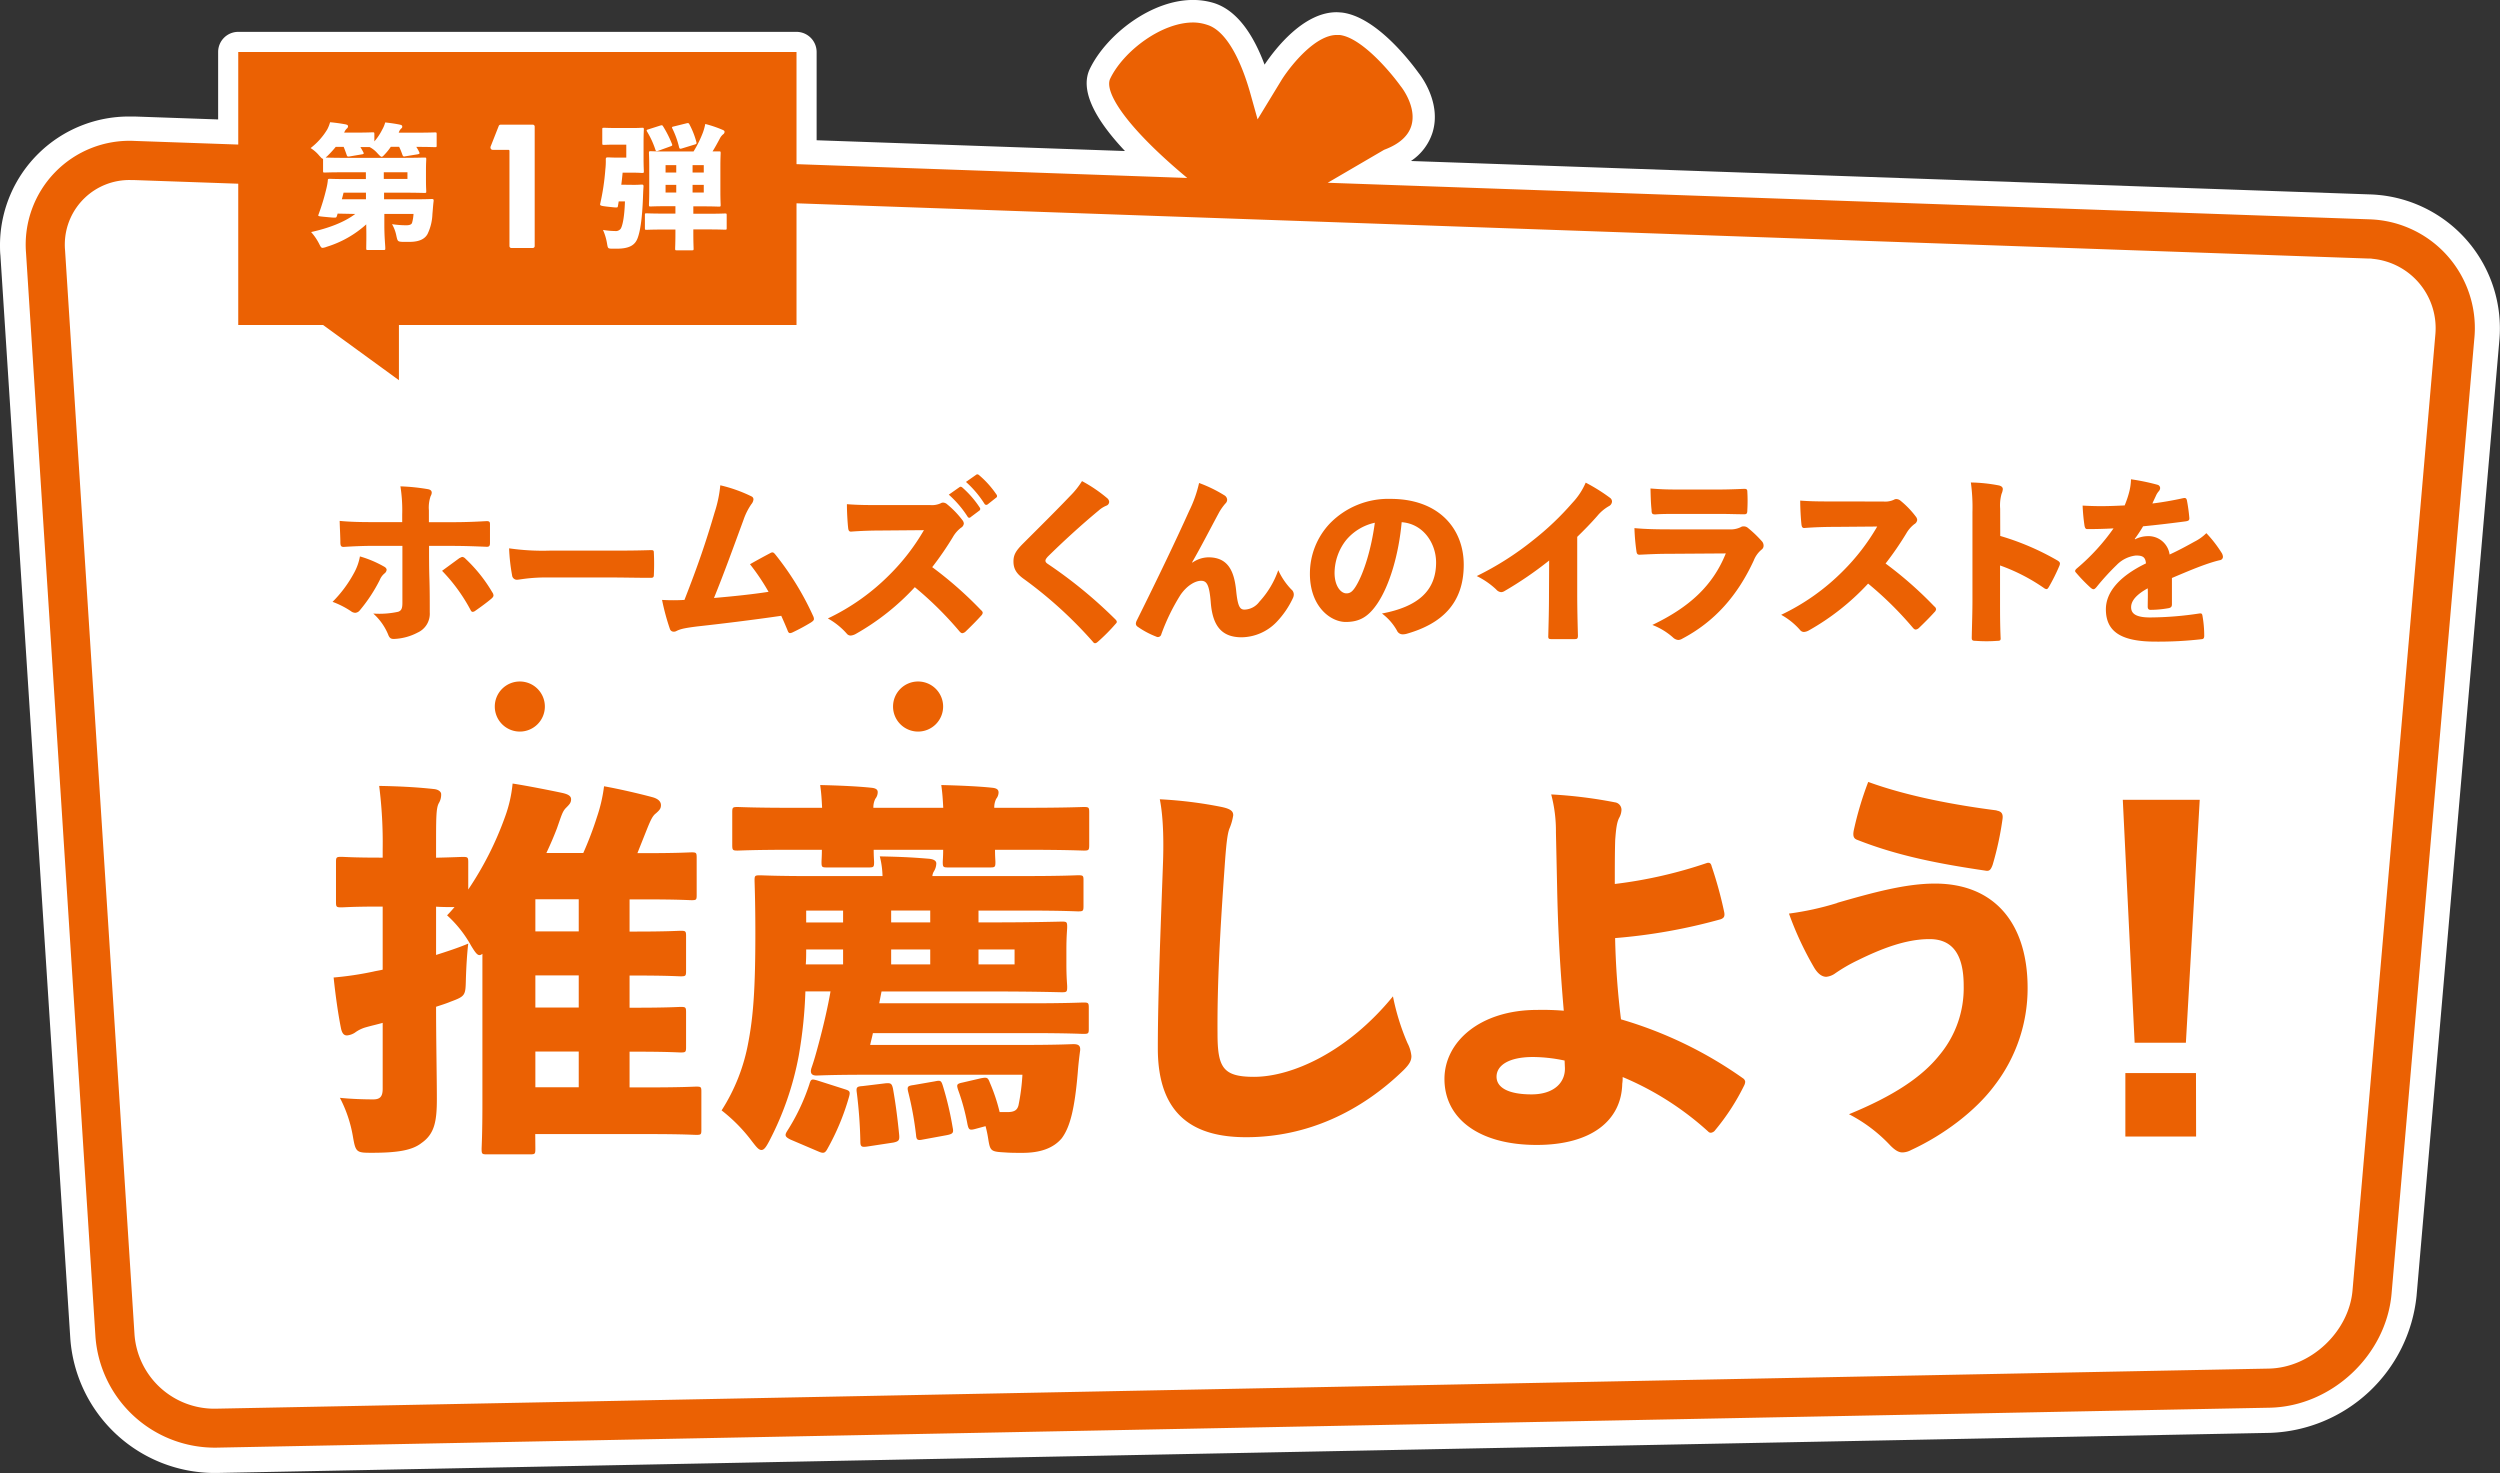
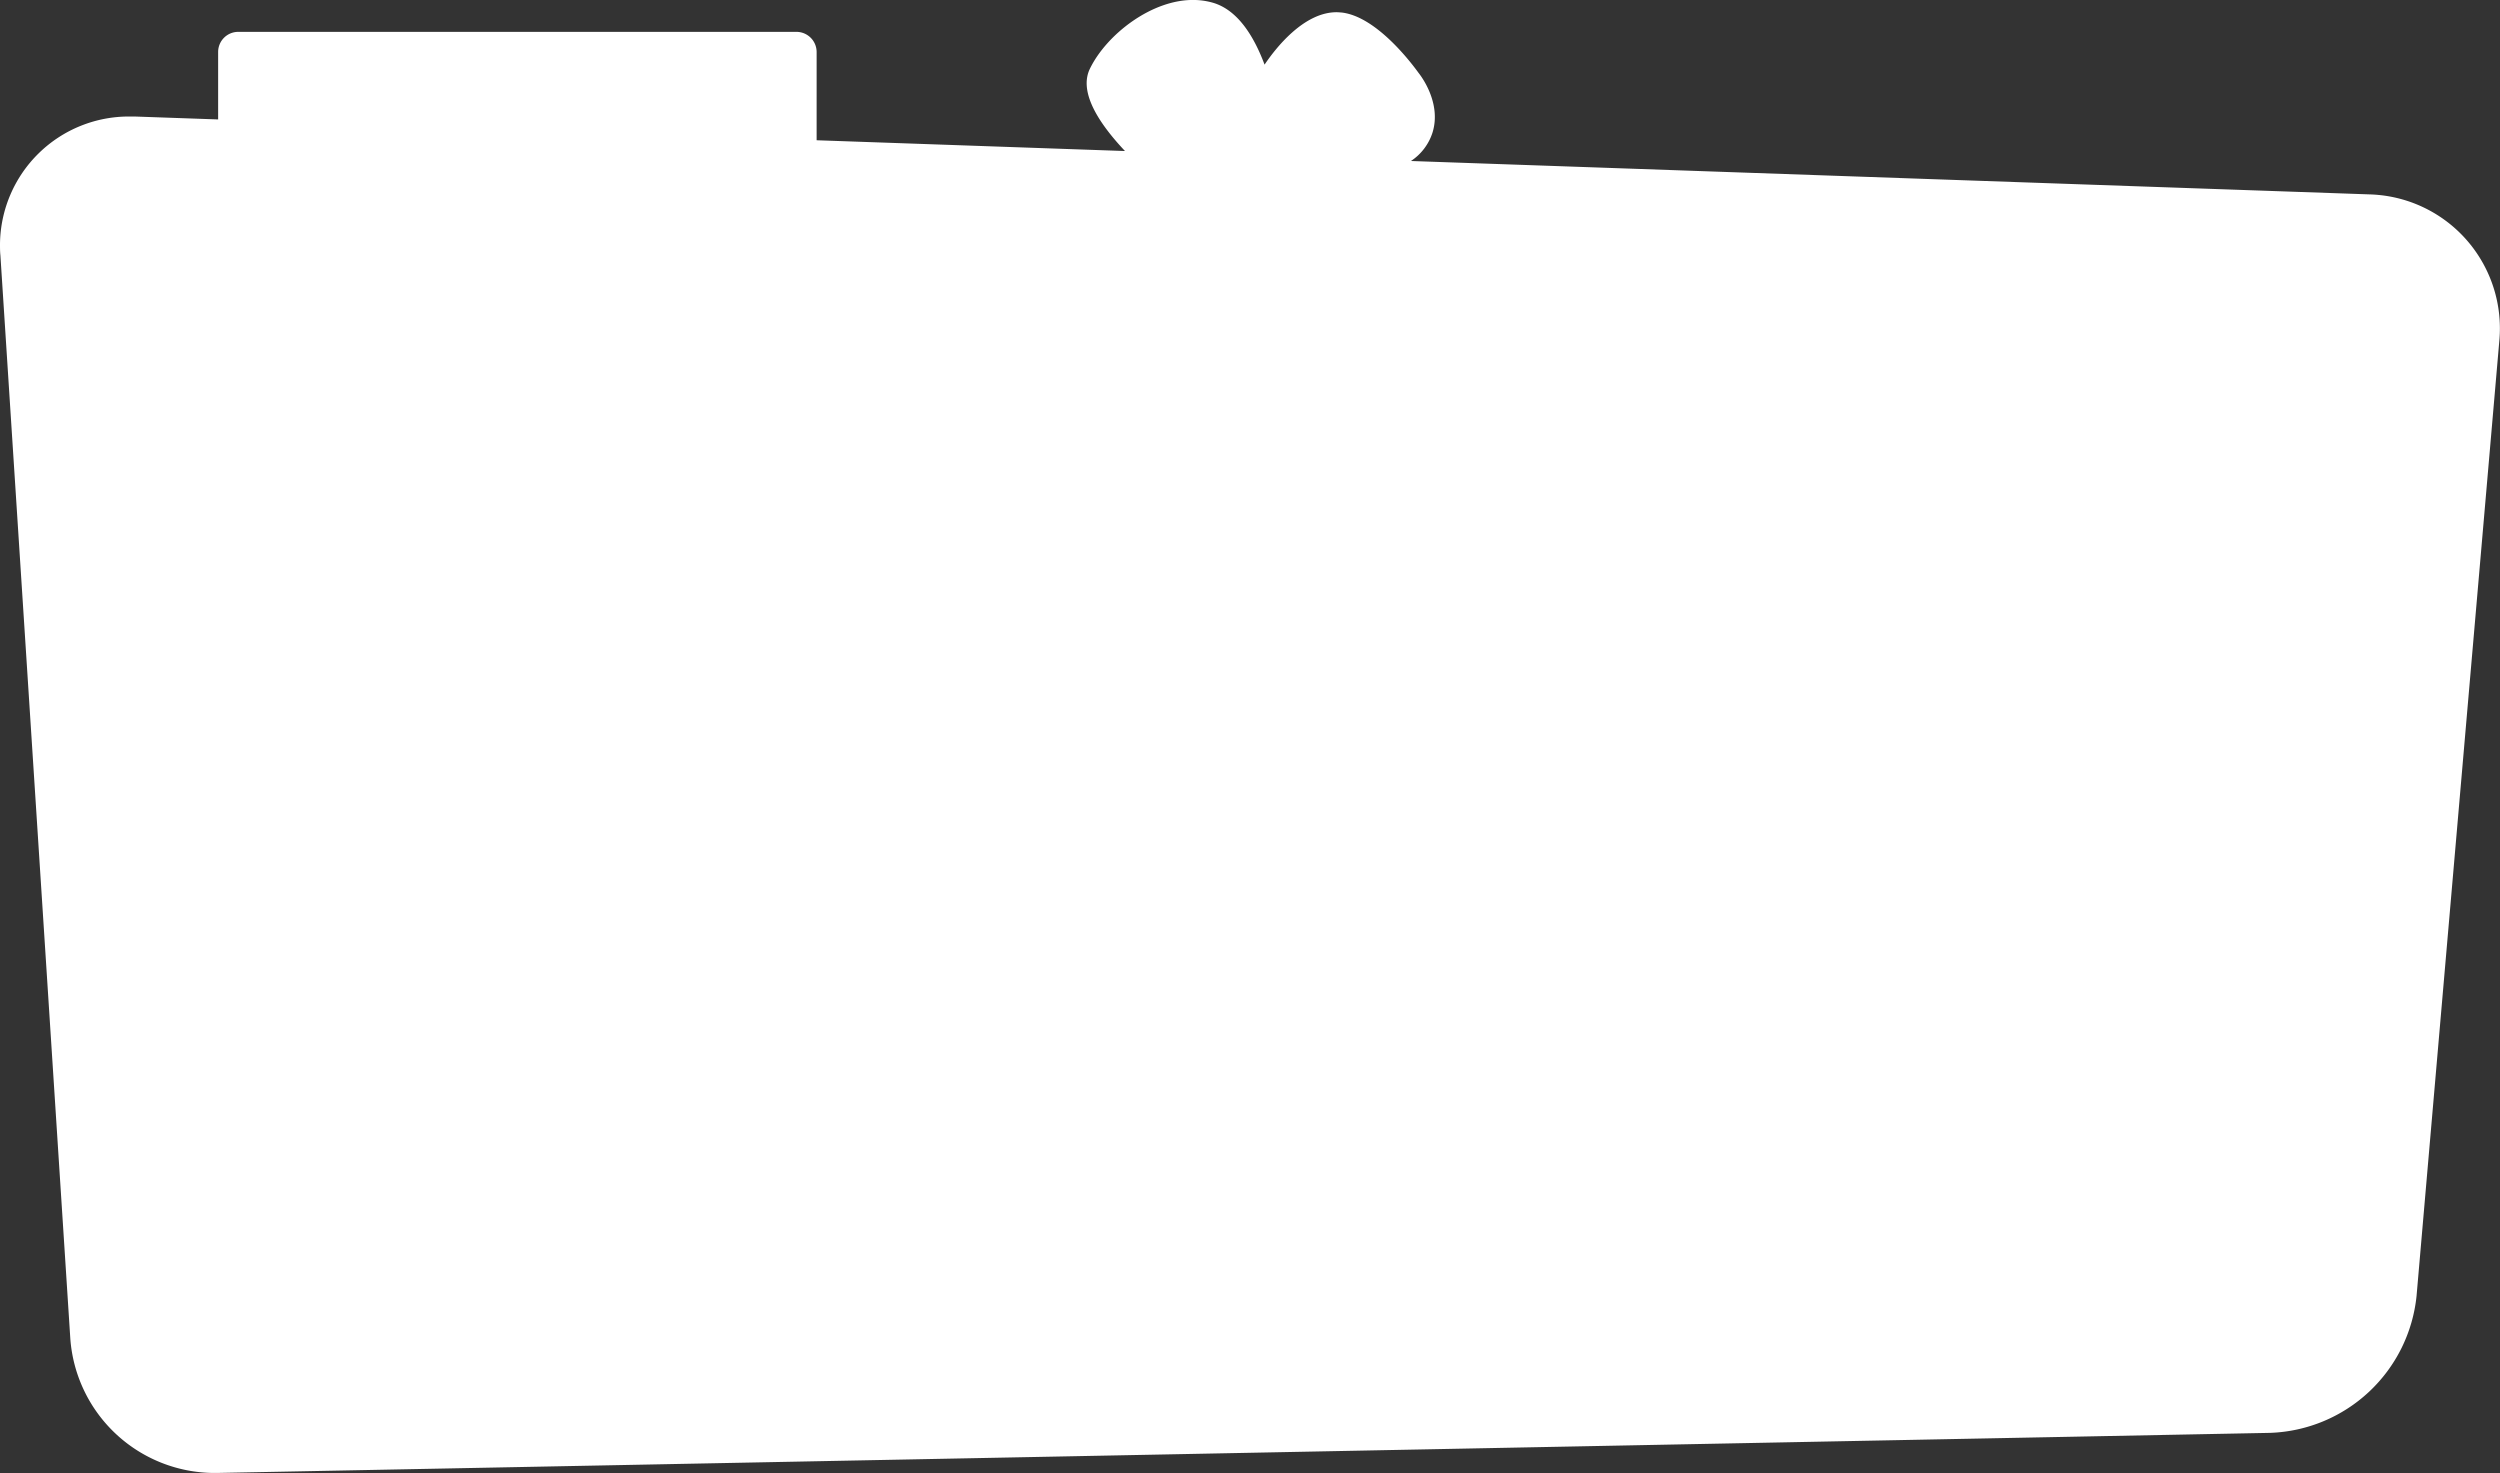
<svg xmlns="http://www.w3.org/2000/svg" viewBox="0 0 634.01 373.56">
  <rect x="0" y="0" width="634.01" height="373.56" fill="#333333" stroke="none" />
  <path d="M603 49.42c-.66-.06-1.31-.1-2-.12l-243.18-8.47a13.58 13.58 0 005.49-7.27c2.24-7.35-2.76-14.08-3.56-15.08-2.46-3.4-11-14.3-19.46-15.3l-.94-.07c-8.65-.31-16.05 9.41-18.65 13.28-3.29-8.77-7.62-14-12.91-15.64a18.14 18.14 0 00-4.63-.75c-10.88-.36-22.58 8.75-26.78 17.48-2.39 5 .61 12 8.92 20.82l-78.2-2.73V13.18a5.12 5.12 0 00-5.1-5.1H60.42a5.1 5.1 0 00-5.1 5.1v17.11l-21.1-.74H33A32.68 32.68 0 000 61.84c0 1 0 1.93.1 2.89l17.73 274.73a36.75 36.75 0 0036.38 34.09h.7l520.8-10.17a38.69 38.69 0 0037.14-34.74l21-242.34A34 34 0 00603 49.42z" fill="#fff" />
-   <path d="M600.83 55.62l-264.12-9.27L351 38l.22-.09c3.65-1.39 5.91-3.42 6.7-6 1.47-4.81-2.56-9.88-2.6-9.93l-.09-.11c-3.3-4.55-10.29-12.41-15.51-13H339c-5.18 0-11.13 7-13.86 11.2l-6.21 10.2-1.75-6.27c-2.81-10.1-6.73-16.38-11-17.69a11.54 11.54 0 00-3.18-.6c-8.25-.26-18.13 7.29-21.45 14.24-1.6 3.34 4 12.24 19.54 25.18L202 41.63V13.18H60.42v23.48l-26.24-.92A26.33 26.33 0 006.6 64.13L24.21 339a30.37 30.37 0 0030 28.13h.57L575.59 357c15.69-.31 29.56-13.28 30.92-28.91l21-242.34c.06-.6.09-1.2.11-1.8a27.58 27.58 0 00-26.79-28.33zm16.78 29.28l-21 242.33c-.91 10.55-10.63 19.64-21.22 19.85l-520.8 10.17a20.3 20.3 0 01-20.48-18.84L16.5 63.49a16 16 0 01-.06-1.83 16.36 16.36 0 0116.72-16h.67l26.59.93v35.83h21.52l19.23 14v-14H202V51.56l398.46 14c.42 0 .85 0 1.27.08a17.67 17.67 0 0115.88 19.26zM97.29 143.63c.54.27.76.58.76.89a1.34 1.34 0 01-.53.9 4.18 4.18 0 00-1.21 1.66 39.68 39.68 0 01-5.06 7.7 1.6 1.6 0 01-1.17.63A1.87 1.87 0 0189 155a22 22 0 00-4.66-2.37 31.48 31.48 0 005.55-7.52 13.49 13.49 0 001.39-4 27.81 27.81 0 016.01 2.52zm4.71-13.12a39.09 39.09 0 00-.45-7.17 51.26 51.26 0 017 .72c.67.13.94.44.94.89a1.85 1.85 0 01-.27.85 8.76 8.76 0 00-.45 3.63v3h5.64c4 0 6.41-.13 9-.27.67 0 .85.18.85.76v4.75c0 .76-.18 1-.8 1-2.42-.09-5.24-.23-9.27-.23h-5.38c0 2.73 0 5.51.09 8.33s.09 5.29.09 8.56a5.24 5.24 0 01-3.09 5.1 14 14 0 01-6 1.61c-.72 0-1.12-.17-1.48-1.16a14.56 14.56 0 00-3.76-5.28 22.3 22.3 0 006.31-.45c.77-.27 1.08-.76 1.08-2.24v-14.48h-7.22c-2.91 0-5.69.14-7.66.27-.67 0-.81-.27-.85-1 0-1.48-.14-3.81-.18-5.6 2.78.27 5.51.31 8.6.31H102zm14.64 11a1.23 1.23 0 01.63-.27 1.37 1.37 0 01.81.49 37.89 37.89 0 016.76 8.47 1.47 1.47 0 01.31.8c0 .27-.18.54-.62.9-1 .85-2.56 2-4 3a1.17 1.17 0 01-.67.27c-.18 0-.36-.14-.49-.41a43.57 43.57 0 00-7.26-10l4.48-3.28zm22.36 4.94a42.54 42.54 0 00-6.18.36c-.94.13-1.47.22-1.79.22a1.23 1.23 0 01-1.16-1.12 47.7 47.7 0 01-.76-6.85 59.57 59.57 0 0010.34.58H154c4.12 0 7.12 0 11.06-.13.63 0 .76.09.76.67.09 1.75.09 3.81 0 5.64 0 .54-.18.72-.76.72-3.85 0-6.85-.09-10.57-.09zm51.59-20.56a.82.82 0 01.49.76 2.18 2.18 0 01-.53 1.21 16.28 16.28 0 00-2 4c-2.56 6.94-4.84 13.3-7.48 19.79 5.06-.44 9.45-.89 13.84-1.56a56 56 0 00-4.71-7c1.75-1 3.59-2 5.15-2.82a1.05 1.05 0 01.54-.18c.22 0 .4.13.67.45a73.23 73.23 0 019.63 15.63 2 2 0 01.23.8c0 .32-.23.54-.77.9a50.08 50.08 0 01-4.56 2.46 2 2 0 01-.72.23c-.31 0-.49-.23-.67-.77-.5-1.2-.9-2.14-1.57-3.62-7.34 1.07-15.5 2.06-21.18 2.68-3.23.41-4.35.63-5.47 1.21a1.3 1.3 0 01-.58.14 1 1 0 01-1-.67 57.18 57.18 0 01-2-7.39 48.92 48.92 0 005.68 0c3.41-8.69 5.47-14.74 7.66-22.22a31.38 31.38 0 001.43-6.85 37 37 0 017.92 2.82zm45.33 2.2a5.34 5.34 0 002.64-.45 1.2 1.2 0 01.58-.18 1.62 1.62 0 011.08.45 23.14 23.14 0 013.85 4 1.51 1.51 0 01.36.86 1.4 1.4 0 01-.72 1.07 7.81 7.81 0 00-2.06 2.37 81 81 0 01-5.24 7.62 96.83 96.83 0 0112.36 10.88c.32.27.45.49.45.72a1.27 1.27 0 01-.4.71c-1.21 1.35-2.69 2.82-4 4.08a1.54 1.54 0 01-.76.36c-.23 0-.45-.14-.72-.45A88.39 88.39 0 00232 148.91a61.58 61.58 0 01-15 11.87 3.16 3.16 0 01-1.26.4 1.26 1.26 0 01-1-.49 18.16 18.16 0 00-4.79-3.85 55.75 55.75 0 0015.67-11.11 54.12 54.12 0 008.69-11.28l-10.8.09c-2.41 0-5.19.09-7.52.27-.63.08-.81-.23-.89-.86-.18-1.61-.32-4.21-.32-6.09 2.73.23 5.51.23 8.24.23zm7.39-4.53a.61.61 0 01.31-.13.83.83 0 01.45.22 25 25 0 014.39 5.06.59.59 0 01.13.36.51.51 0 01-.26.45l-2.15 1.61a.5.5 0 01-.36.18.52.52 0 01-.45-.31 26.54 26.54 0 00-4.75-5.55zm4.21-3.13a.62.62 0 01.31-.14.85.85 0 01.54.27 24.23 24.23 0 014.3 4.8.67.67 0 01.18.44c0 .14 0 .27-.27.45l-2.1 1.66a.69.69 0 01-.36.13.54.54 0 01-.45-.27 26 26 0 00-4.7-5.55zm33.37 6a1.39 1.39 0 01.4.81 1.05 1.05 0 01-.71 1 6.68 6.68 0 00-1.93 1.21c-4.61 3.81-9.36 8.2-12.94 11.73-.36.41-.58.72-.58 1s.13.54.62.85a116.88 116.88 0 0117.07 14c.27.27.4.45.4.68s-.13.31-.36.58a47.61 47.61 0 01-4.3 4.34c-.36.32-.58.49-.85.49s-.36-.13-.58-.4A107.57 107.57 0 00259.89 147c-1.93-1.34-2.87-2.55-2.87-4.61 0-1.7.63-2.69 2.24-4.35 4.3-4.3 8.55-8.5 12.14-12.27a20.56 20.56 0 003-3.76 36.78 36.78 0 016.49 4.42zm21.5 16.26a7.27 7.27 0 014.08-1.35c5.06 0 6.49 3.63 7 8.2.4 4.21.94 5.06 2.14 5.06a4.86 4.86 0 003.77-2 22.83 22.83 0 004.79-8 17.61 17.61 0 003.31 4.88 1.64 1.64 0 01.63 1.26 2.09 2.09 0 01-.18.85 22.66 22.66 0 01-4.25 6.22 12.54 12.54 0 01-8.78 3.81c-4.88 0-7.35-2.64-7.84-8.78-.36-4.52-1-5.55-2.46-5.55s-3.54 1.16-5.2 3.54a51.7 51.7 0 00-4.88 10 .89.89 0 01-1 .72.66.66 0 01-.27-.09 21.63 21.63 0 01-4.79-2.56.93.93 0 01-.4-.76 2 2 0 01.22-.76q8.34-16.78 13.3-27.81a31.25 31.25 0 002.51-7.08 34.28 34.28 0 016.36 3.09 1.41 1.41 0 01.76 1.12 1.32 1.32 0 01-.45 1 14 14 0 00-1.56 2.19c-2.65 4.93-4.66 8.87-6.86 12.68zm61.81-.05c0-4.83-3.22-9.81-8.73-10.21-.72 8-3 15.95-6.18 20.65-2.24 3.31-4.48 4.65-8 4.65-3.85 0-9.09-3.89-9.09-12.22a18.46 18.46 0 015.11-12.81 20.65 20.65 0 0115.36-6.18c12.18 0 18.54 7.52 18.54 16.7 0 9.86-5.64 15-14.51 17.52a3.74 3.74 0 01-.94.13 1.56 1.56 0 01-1.48-.94 13.8 13.8 0 00-3.81-4.34c9.08-1.71 13.73-5.74 13.73-12.95zM341.36 137a13.64 13.64 0 00-2.91 8.29c0 3.36 1.61 5.19 3 5.19.89 0 1.57-.35 2.6-2.14 1.83-3.14 3.71-9 4.61-15.77a13.1 13.1 0 00-7.3 4.43zm51.51 5.15a92.94 92.94 0 01-11.33 7.75 1.71 1.71 0 01-.85.27 1.83 1.83 0 01-1.25-.68 20.16 20.16 0 00-4.93-3.4A76.16 76.16 0 00388.8 137a72.23 72.23 0 009.94-9.45 17.54 17.54 0 003.4-5.15 45.14 45.14 0 016.23 3.9 1.17 1.17 0 01.44.9 1.39 1.39 0 01-.71 1.12 10.62 10.62 0 00-3 2.5c-1.52 1.75-3.36 3.63-5.11 5.33v14.47c0 3.63.09 7.25.18 10.57 0 .76-.22.89-.8.89h-6c-.63 0-.76-.18-.72-.85.09-3.54.18-6.58.18-10.39zm30.06-1.7c-2.6 0-5 .13-6.94.22-.68.05-.9-.13-1-1a52.48 52.48 0 01-.49-5.74c2.73.27 5.91.32 9 .32h14.92a6 6 0 003-.54 1.3 1.3 0 01.76-.22 1.63 1.63 0 011 .31 29.51 29.51 0 013.58 3.4 1.66 1.66 0 01.49 1.17 1.2 1.2 0 01-.49 1 6.82 6.82 0 00-2 2.77c-4.12 8.92-9.9 15.5-18.14 19.84a2.07 2.07 0 01-1 .32 2.19 2.19 0 01-1.34-.63 16.85 16.85 0 00-5.24-3.18c9.45-4.52 15.36-10 18.63-18.14zm2.55-10.12c-2 0-4.3 0-5.64.13-.85 0-1-.18-1-1.21-.18-1.43-.23-3.72-.27-5.37 2.69.22 4.21.27 7.52.27h9.27c2.69 0 5-.09 7-.18.59 0 .77.18.77.71a40.25 40.25 0 010 4.66c0 .94-.18 1.12-1 1.08-1.75 0-3.72-.09-6.13-.09zm52.18-3.14a5.23 5.23 0 002.64-.45 1.2 1.2 0 01.58-.18 1.73 1.73 0 011.12.44 22.79 22.79 0 013.85 4 1.51 1.51 0 01.36.85 1.39 1.39 0 01-.72 1.07 8 8 0 00-2.06 2.38 79.57 79.57 0 01-5.24 7.61 96.83 96.83 0 0112.36 10.88 1 1 0 01.45.72 1.27 1.27 0 01-.4.72c-1.21 1.34-2.69 2.82-4 4.07a1.38 1.38 0 01-.76.36c-.23 0-.45-.13-.72-.45A88.47 88.47 0 00473.76 148a61.54 61.54 0 01-15 11.86 3 3 0 01-1.26.41 1.25 1.25 0 01-1-.5 17.66 17.66 0 00-4.79-3.85 55.72 55.72 0 0015.67-11.1 54.18 54.18 0 008.69-11.29l-10.79.09c-2.42 0-5.2.09-7.53.27-.63.09-.8-.22-.89-.85-.18-1.61-.32-4.21-.32-6.09 2.73.22 5.51.22 8.24.22zm29.61 8.73a65.83 65.83 0 0114.37 6.14c.54.31.77.54.77.85a1.65 1.65 0 01-.14.58 49 49 0 01-2.68 5.38c-.23.36-.36.53-.59.53a1.27 1.27 0 01-.62-.26 47.35 47.35 0 00-11.16-5.74v9c0 3.27 0 5.78.14 9.27.09.72-.14.85-.81.85a36.2 36.2 0 01-5.51 0c-.8 0-1-.13-1-.8.09-4 .18-6.63.18-9.41v-22.39a46.62 46.62 0 00-.4-7.56 40.1 40.1 0 017.16.76c.67.18.94.49.94.94a3.63 3.63 0 01-.31 1.16 10.89 10.89 0 00-.36 3.81zm34.18.86a7.24 7.24 0 013.22-.81 5.4 5.4 0 015.55 4.66c2.2-1 4.57-2.29 6.32-3.27a11.6 11.6 0 003-2.15 31.48 31.48 0 013.8 4.88 2.18 2.18 0 01.41 1.12.88.88 0 01-.76.85c-1 .22-2 .54-2.69.76-2.69.9-5.06 1.88-9.49 3.76v6.68c0 .58-.22.89-1 1a26.25 26.25 0 01-4.43.4c-.45 0-.71-.22-.71-.81 0-1.34.08-3.31 0-4.65-2.82 1.56-4.21 3.13-4.21 4.79s1.25 2.6 4.84 2.6a85.79 85.79 0 0012.4-1c.58-.08.76 0 .85.54a29.24 29.24 0 01.45 5.11c0 .54-.18.8-.54.85a96.55 96.55 0 01-11.78.63c-8.46 0-12.62-2.33-12.62-8.2 0-4.34 3.4-8.37 10.16-11.64-.13-1.66-.89-2-2.55-2a8.07 8.07 0 00-4.88 2.41 61.57 61.57 0 00-5.11 5.6c-.31.36-.54.54-.76.54s-.45-.14-.81-.45a41.28 41.28 0 01-3.67-3.81.52.52 0 01-.18-.35c0-.23.18-.45.5-.72A53.07 53.07 0 00536 134c-2.24.13-4.48.18-6.63.18-.45 0-.58-.23-.72-.81a47 47 0 01-.49-5.15c1.57.09 3.13.14 4.75.14 2 0 4-.09 5.91-.18a24.53 24.53 0 001.21-3.63 14.43 14.43 0 00.4-3 54.87 54.87 0 016.72 1.39.88.88 0 01.67.85 1.31 1.31 0 01-.36.81 4.5 4.5 0 00-.72 1.16c-.31.68-.53 1.12-.89 1.93 1.88-.22 5-.72 7.75-1.34.67-.14.85 0 1 .49a44 44 0 01.63 4.57c0 .49-.14.67-.9.8-3.76.5-7.48.94-10.83 1.26a35.75 35.75 0 01-2.11 3.18zM135.77 291.35c0 1.3-.1 1.4-1.39 1.4h-10.85c-1.29 0-1.39-.1-1.39-1.4 0-.59.2-3.38.2-11.64v-37.82c-1 .79-1.5.19-2.89-2.1a29.83 29.83 0 00-6.07-7.66c.69-.7 1.29-1.39 1.89-2.09-1.59 0-3.09 0-4.68-.1v12.24c2.79-.89 5.57-1.79 8.16-2.88-.3 2.49-.5 5.77-.6 9.06-.1 4.08-.1 4.27-3.88 5.67-1.19.5-2.49.89-3.68 1.29 0 8.16.2 17.92.2 23.39 0 5.68-.6 8.86-3.88 11.15-2.39 1.89-6.17 2.49-12.64 2.49-3.89 0-4.08-.1-4.78-4.18a33.09 33.09 0 00-3.29-9.76c2.79.3 6.08.4 8.47.4 1.69 0 2.38-.69 2.38-2.69V259.4c-1.39.4-2.78.7-4.18 1.1a8.5 8.5 0 00-2.87 1.39 4.49 4.49 0 01-2 .7c-.7 0-1.2-.4-1.5-1.69-.69-3.39-1.39-8.17-1.89-13a81.36 81.36 0 0010.06-1.5c.79-.19 1.59-.29 2.38-.49v-16h-.69c-6.87 0-9.06.2-9.76.2-1.29 0-1.39-.1-1.39-1.39v-10.03c0-1.29.1-1.39 1.39-1.39.7 0 2.89.2 9.76.2h.69v-2.19a114.11 114.11 0 00-.89-16c4.88.09 9.25.29 13.83.79 1.2.1 1.89.7 1.89 1.3a4.16 4.16 0 01-.59 2.28c-.7 1.3-.7 3.59-.7 11.35v2.49c4.48-.1 6.17-.2 6.77-.2 1.29 0 1.39.1 1.39 1.39v6.87a82.76 82.76 0 009.36-18.51 33.68 33.68 0 001.89-8.36c3.88.6 9.85 1.79 12.64 2.39 1.29.3 2.19.69 2.19 1.59s-.4 1.29-1.29 2.19-1.1 1.79-2.29 5.17c-.8 2.1-1.7 4.18-2.69 6.28h9.36q2-4.49 3.48-9.16a39.1 39.1 0 001.79-7.77c3.88.7 9.06 1.9 12.34 2.79 1.4.4 2.09 1.1 2.09 2s-.4 1.3-1.29 2.09c-.8.6-1.29 1.59-2.29 4.08l-2.39 6h2.59c7.76 0 10.45-.2 11.15-.2 1.19 0 1.29.1 1.29 1.39V227c0 1.19-.1 1.29-1.29 1.29-.7 0-3.39-.2-11.15-.2h-4.58v8.16h1.59c8.06 0 10.65-.2 11.35-.2 1.29 0 1.39.1 1.39 1.4v8.76c0 1.29-.1 1.39-1.39 1.39-.7 0-3.29-.2-11.35-.2h-1.59v8.16h1.69c8 0 10.65-.2 11.25-.2 1.29 0 1.39.1 1.39 1.4v8.75c0 1.3-.1 1.4-1.39 1.4-.6 0-3.29-.2-11.25-.2h-1.69v9.06h5.08c8.36 0 11.14-.2 11.84-.2 1.2 0 1.29.1 1.29 1.29v9.66c0 1.19-.09 1.29-1.29 1.29-.7 0-3.48-.2-11.84-.2h-29zm11-55.14v-8.16h-11v8.16zm0 19.31v-8.16h-11v8.16zm0 20.21v-9.06h-11v9.06zm105.06-41.81c10.75 0 16.82-.2 17.42-.2 1.29 0 1.39.1 1.39 1.4 0 .69-.2 2.19-.2 5.77v3.58c0 3.59.2 5.08.2 5.78 0 1.29-.1 1.39-1.39 1.39-.6 0-6.67-.2-17.42-.2h-28.27l-.59 3h38.22c9.55 0 12.94-.2 13.53-.2 1.3 0 1.4.1 1.4 1.39v5.28c0 1.19-.1 1.29-1.4 1.29-.59 0-4-.2-13.53-.2h-39.82c-.19 1-.49 2-.69 3h38.72c9.15 0 12.14-.2 12.84-.2 1.29 0 1.79.4 1.69 1.59-.3 2.19-.5 4.18-.6 5.57-.8 9.46-2 13.94-4.08 16.73-2.19 2.58-5.57 3.68-9.95 3.68-1.6 0-3 0-4.28-.1-3.69-.2-3.89-.3-4.38-3.29a29.8 29.8 0 00-.7-3.38l-2.59.7c-1.49.4-1.69.2-2-1.2a54.31 54.31 0 00-2.39-8.76c-.4-1.29-.3-1.49 1.1-1.79l4.68-1.09c1.59-.3 1.79-.2 2.28 1.09a45.47 45.47 0 012.49 7.47h1.6c2.28.1 2.88-.6 3.18-1.69a53.45 53.45 0 001-7.77h-39.41c-9.06 0-12.24.2-12.84.2-1.29 0-1.59-.7-1.29-1.79.79-2.29 1.19-3.78 1.79-6 1.29-4.78 2.39-9.56 3.08-13.54h-6.37a114.59 114.59 0 01-1.69 16.32 77 77 0 01-7.46 21.6c-.8 1.5-1.3 2.29-2 2.29s-1.3-.79-2.39-2.19a41.24 41.24 0 00-7.71-7.85 47.62 47.62 0 006.77-17.22c1.3-6.77 1.79-13.93 1.79-27.67 0-8.56-.2-12.74-.2-13.44 0-1.19.1-1.29 1.4-1.29.59 0 4 .2 13.14.2h17.91a22.15 22.15 0 00-.69-5c4.67.1 7.66.2 12.44.6 1.19.1 1.89.5 1.89 1.19a4 4 0 01-.6 2 2.8 2.8 0 00-.4 1.2h24c9.16 0 12.34-.2 12.94-.2 1.29 0 1.39.1 1.39 1.29v6.47c0 1.3-.1 1.4-1.39 1.4-.6 0-3.78-.2-12.94-.2h-12.3v3zm-30.26-18.41c0 1.69.1 2.69.1 3.08 0 1.3-.1 1.4-1.39 1.4h-10.55c-1.3 0-1.39-.1-1.39-1.4 0-.49.09-1.39.09-3.08h-8c-9.35 0-12.74.2-13.34.2-1.29 0-1.39-.1-1.39-1.5v-8.16c0-1.29.1-1.39 1.39-1.39.6 0 4 .2 13.34.2h8.06c-.1-2-.19-3.68-.49-5.77 4.18.1 9.25.29 13 .69 1 .1 1.59.4 1.59 1.1a2.66 2.66 0 01-.6 1.69 4.79 4.79 0 00-.5 2.29h17.72c-.1-2-.2-3.68-.5-5.77 4 .1 9.26.29 12.94.69 1 .1 1.59.4 1.59 1.2a2.64 2.64 0 01-.59 1.59 4.79 4.79 0 00-.5 2.29H260c10.45 0 14.14-.2 14.83-.2 1.3 0 1.4.1 1.4 1.39v8.16c0 1.4-.1 1.5-1.4 1.5-.69 0-4.38-.2-14.83-.2h-7.66c0 1.69.1 2.69.1 3.08 0 1.3-.1 1.4-1.4 1.4h-10.56c-1.29 0-1.39-.1-1.39-1.4 0-.39.1-1.39.1-3.08zm-7.36 60.71c1.29.4 1.49.6 1.09 2a60.71 60.71 0 01-5.47 13.14c-.6 1.1-1 1.2-2.19.7l-7.17-3.06c-1.39-.69-1.49-1.09-.89-2.09a52.08 52.08 0 005.67-11.91c.4-1.39.6-1.39 2-1zm-9.76-35.43c0 1.29 0 2.49-.1 3.78h9.46v-3.78zm9.36-9.85h-9.36v3h9.36zm10.75 43.79c1.29-.1 1.59 0 1.89 1.29.7 3.89 1.19 7.77 1.59 11.85.1 1.29-.1 1.59-1.49 1.89l-6.57 1c-1.39.2-1.79.1-1.79-1.2a117.66 117.66 0 00-.9-12.44c-.2-1.39 0-1.59 1.5-1.69zm11.35-40.81v-3H226v3zm0 10.65v-3.78H226v3.78zm1.19 29.66c1.39-.29 1.59-.2 2 1.1a81.23 81.23 0 012.49 10.55c.3 1.39.1 1.69-1.49 2L234 289c-1.39.3-1.59 0-1.69-1.19a83 83 0 00-2-10.95c-.3-1.29-.1-1.49 1.39-1.69zm20.2-29.66v-3.78h-9.15v3.78zm52.56-39.91c2.29.5 2.89 1.09 2.89 2.09a14 14 0 01-1 3.48c-.49 1.4-.79 3.89-1.19 9.76-1.1 15.53-1.89 29.26-1.79 42.1 0 8.66 1.39 11 9.25 11 9.66 0 23.79-6.37 35.24-20.41a58.53 58.53 0 003.68 11.85 9 9 0 011 3.28c0 1.1-.4 2-2 3.59-10.75 10.45-24.39 17-39.92 17-12.84 0-22.39-5.18-22.39-22.5 0-13.83.79-32.25 1.29-46.48.2-5 .2-11.84-.79-16.72a106.83 106.83 0 0115.73 1.96zm122.93 14.23c.6-.2 1.09-.1 1.29.8a102.4 102.4 0 013.19 11.65c.2 1.09-.1 1.49-.9 1.79a141.35 141.35 0 01-26.77 4.77 200.1 200.1 0 001.49 20.61A103.79 103.79 0 01442 273.44a1.23 1.23 0 01.59.89 2.36 2.36 0 01-.29 1 56.63 56.63 0 01-7.3 11.25 1.56 1.56 0 01-1.1.69.88.88 0 01-.69-.3 75.83 75.83 0 00-21.7-13.83 9.53 9.53 0 01-.1 1.69c-.2 9.36-7.86 15.53-21.7 15.53-14.73 0-23.39-6.77-23.39-16.72 0-9.46 9.06-17.52 23.49-17.52a66.47 66.47 0 016.77.2c-1-11.55-1.49-21.1-1.69-31.36-.1-4.77-.2-9.35-.3-13.83a36.18 36.18 0 00-1.2-9.66 116.53 116.53 0 0116.13 2 1.91 1.91 0 011.69 2 4.44 4.44 0 01-.5 1.79c-.69 1.19-.89 3.08-1.09 5.77-.1 3.19-.1 7.17-.1 11.15a115.22 115.22 0 0023.27-5.29zm-36 50.07a39.86 39.86 0 00-8-.9c-6.27 0-9.26 2.19-9.26 5s3.09 4.48 8.86 4.48c6 0 8.76-3.29 8.46-7.07zm69.15-40c9.35-2.69 17.41-4.88 24.78-4.88 15 0 23.49 10 23.49 26.47a40.37 40.37 0 01-8.36 24.69c-4.88 6.57-13 12.64-21.2 16.42a4.79 4.79 0 01-2.19.6c-1 0-1.89-.6-3-1.69a38.53 38.53 0 00-10.55-8c11.15-4.57 18.42-9.35 22.89-14.93a26.52 26.52 0 006.2-17.63c0-7.77-2.69-11.85-8.66-11.85s-12.15 2.39-18.22 5.38a41.54 41.54 0 00-5.67 3.28 4.67 4.67 0 01-2.29.9c-1.2 0-2.19-.9-3-2.19a82.21 82.21 0 01-6.47-13.84 73.48 73.48 0 0012.25-2.69zm40.41-23.39c1.29.19 1.69.89 1.49 2.19a78.55 78.55 0 01-2.49 11.54c-.5 1.39-.89 1.69-1.89 1.49-11.45-1.69-22-3.68-32.35-7.76-.89-.3-1.29-.8-1-2.39a84.12 84.12 0 013.68-12.34c10 3.66 22.3 5.92 32.56 7.22zm48 58.87h-13l-3-61.61h19.51zm2.59 23.79H539v-16.09h17.91zm-425.11-115.4a6.35 6.35 0 11-6.35 6.35 6.35 6.35 0 016.35-6.35zm101 0a6.35 6.35 0 11-6.35 6.35 6.35 6.35 0 016.39-6.35z" fill="#eb6103" />
  <path d="M85.62 54.17c-.06.24-.13.45-.2.65-.14.45-.14.45-2.4.24s-2.43-.2-2.26-.61a56 56 0 002-6.58 15.28 15.28 0 00.37-2c0-.45.07-.52.52-.52.2 0 1.37.07 4.59.07h4.55v-1.73H87c-3.22 0-4.39.07-4.59.07-.45 0-.48 0-.48-.48v-3c-.24 0-.48-.27-1-.85a9.22 9.22 0 00-2.16-1.88A17 17 0 0083 32.81a9.07 9.07 0 00.71-1.81c1.26.1 2.87.34 3.93.54.45.11.62.21.62.52a.68.68 0 01-.27.51 2.67 2.67 0 00-.62.86l-.1.2h2.87c3 0 4.08-.07 4.32-.07.44 0 .48 0 .48.48v1.82a14 14 0 002-3 7.52 7.52 0 00.75-1.81c1.3.14 2.67.34 3.66.55.48.1.66.2.66.51s-.11.34-.28.51a2.12 2.12 0 00-.55.86l-.07.17h3.74c3.8 0 5.2-.07 5.44-.07.41 0 .45 0 .45.48v2.78c0 .44 0 .48-.45.48-.24 0-1.47-.07-4.72-.07a9.77 9.77 0 01.72 1.26c.2.42.13.52-.35.62l-3.15.51c-.51.11-.58 0-.75-.41a16.47 16.47 0 00-.82-2h-2.11a14.14 14.14 0 01-1.4 1.77c-.44.48-.68.76-.92.76s-.52-.31-1.07-.89a6.82 6.82 0 00-2-1.58h-2.33q.39.62.72 1.26c.24.42.14.52-.31.59l-3.18.54c-.48.07-.58 0-.72-.44-.24-.69-.48-1.37-.75-2h-2A26.62 26.62 0 0183 39.59a4.72 4.72 0 00-.41.37c.34 0 1.58.07 4.49.07h14.76c3.56 0 5.54-.07 5.75-.07.48 0 .51 0 .51.48 0 .21-.07 1.06-.07 2.74v2.53c0 1.72.07 2.54.07 2.78 0 .41 0 .44-.51.44-.21 0-2.19-.07-5.75-.07H97.4v1.68h7.33c3.32 0 4.52-.07 4.73-.07.44 0 .54.07.51.52-.14 1.06-.21 2.29-.31 3.35a12.57 12.57 0 01-1.23 5c-.65 1.2-2 2-4.59 2h-1.75c-1.23-.07-1.26-.14-1.57-1.54a9.48 9.48 0 00-1.1-2.95 24 24 0 003.6.28c.82 0 1.37-.17 1.5-.69a10.2 10.2 0 00.35-2.19h-7.4V57c0 3.22.24 5.14.24 5.93 0 .44 0 .47-.48.47h-3.9c-.41 0-.45 0-.45-.47 0-.9.07-2.64 0-5.86v-.17a26.57 26.57 0 01-10 5.68 4 4 0 01-1.06.28c-.37 0-.51-.28-.92-1.1a14.19 14.19 0 00-2-2.91c4.17-.92 8.32-2.4 11.19-4.59zm7.19-3.63v-1.68h-5.68c-.14.55-.27 1.1-.44 1.68zm4.52-5.17h6v-1.68h-6zM126.46 32a.52.52 0 01.5-.38h8.15a.47.47 0 01.49.47v30.3a.48.48 0 01-.46.5h-5.44a.48.48 0 01-.5-.46V38.28a.26.26 0 00-.2-.28h-4.07a.56.56 0 01-.54-.56.58.58 0 010-.19zm34.22 14.88c1.4 0 1.78-.07 2-.07.45 0 .52.07.52.51-.07.86-.11 1.92-.14 2.81-.21 5.65-.76 8.6-1.3 10.1-.65 1.92-2.09 2.84-5.41 2.84h-1.3c-.9-.07-.9-.07-1.13-1.47a14 14 0 00-1-3.29 20 20 0 003 .28 1.59 1.59 0 001.44-.52c.44-.55 1-2.77 1.13-7h-1.58c-.07.37-.13.79-.2 1.16s-.07.38-.52.38-.89-.07-1.88-.17c-2.12-.24-2.19-.31-2.09-.79a59.29 59.29 0 001.3-8.7 17.43 17.43 0 00.11-2.5c0-.44.1-.54.54-.54.21 0 1.2.06 2.33.06h2.33v-3.29h-2.53c-2.16 0-2.85.06-3.05.06-.48 0-.51 0-.51-.44v-3.43c0-.44 0-.47.51-.47.2 0 .89.06 3.05.06h4.38c1.34 0 1.92-.06 2.12-.06.45 0 .48 0 .48.47 0 .21-.07 1.24-.07 3.26v4c0 2 .07 3 .07 3.25 0 .45 0 .48-.48.48-.2 0-.78-.07-2.12-.07h-2.78c-.1 1.06-.2 2.09-.34 3.05zm15.2-8.46a28.17 28.17 0 002.39-4.83 14.55 14.55 0 00.59-2.15 30.07 30.07 0 014.35 1.47c.34.14.54.27.54.51a.76.76 0 01-.37.65 3.3 3.3 0 00-.72.86c-.65 1.23-1.34 2.5-1.95 3.46h1.57c.45 0 .48 0 .48.48 0 .24-.07 1.3-.07 3.39v6.27c0 2.09.07 3.15.07 3.39 0 .44 0 .48-.48.48-.24 0-1.33-.07-4.45-.07h-2v1.88h3.36c3.25 0 4.38-.07 4.62-.07.45 0 .48 0 .48.48v3.15c0 .45 0 .48-.48.48-.24 0-1.37-.07-4.62-.07h-3.36V59c0 2.47.07 3.77.07 4 0 .45 0 .48-.48.48h-3.72c-.44 0-.48 0-.48-.48 0-.24.07-1.5.07-4v-.79h-2.67c-3.25 0-4.38.07-4.62.07-.41 0-.45 0-.45-.48v-3.22c0-.44 0-.48.45-.48.24 0 1.37.07 4.62.07h2.67v-1.88h-1.78c-3.08 0-4.18.07-4.45.07-.45 0-.48 0-.48-.48 0-.28.07-1.3.07-3.39v-6.27c0-2.09-.07-3.15-.07-3.39 0-.44 0-.48.48-.48.27 0 1.37.07 4.45.07zm-8.46-6.57c.48-.14.55-.14.79.27a27.24 27.24 0 012.16 4.28c.2.45.17.55-.35.72l-3.11 1.13c-.48.17-.58.1-.72-.34a22.25 22.25 0 00-2.06-4.49c-.24-.41-.17-.48.28-.61zm4.08 11.91v-1.88h-2.71v1.88zm-2.71 5.07h2.71v-1.95h-2.71zm5.31-17.56c.48-.11.58-.07.78.34A21 21 0 01176.6 36c.1.41.07.51-.41.65l-3.26 1c-.51.14-.58.1-.72-.34a22.15 22.15 0 00-1.67-4.66c-.21-.41-.14-.48.34-.58zm4.38 10.61h-2.84v1.88h2.84zm-2.84 5v1.95h2.84v-1.95z" fill="#fff" />
</svg>